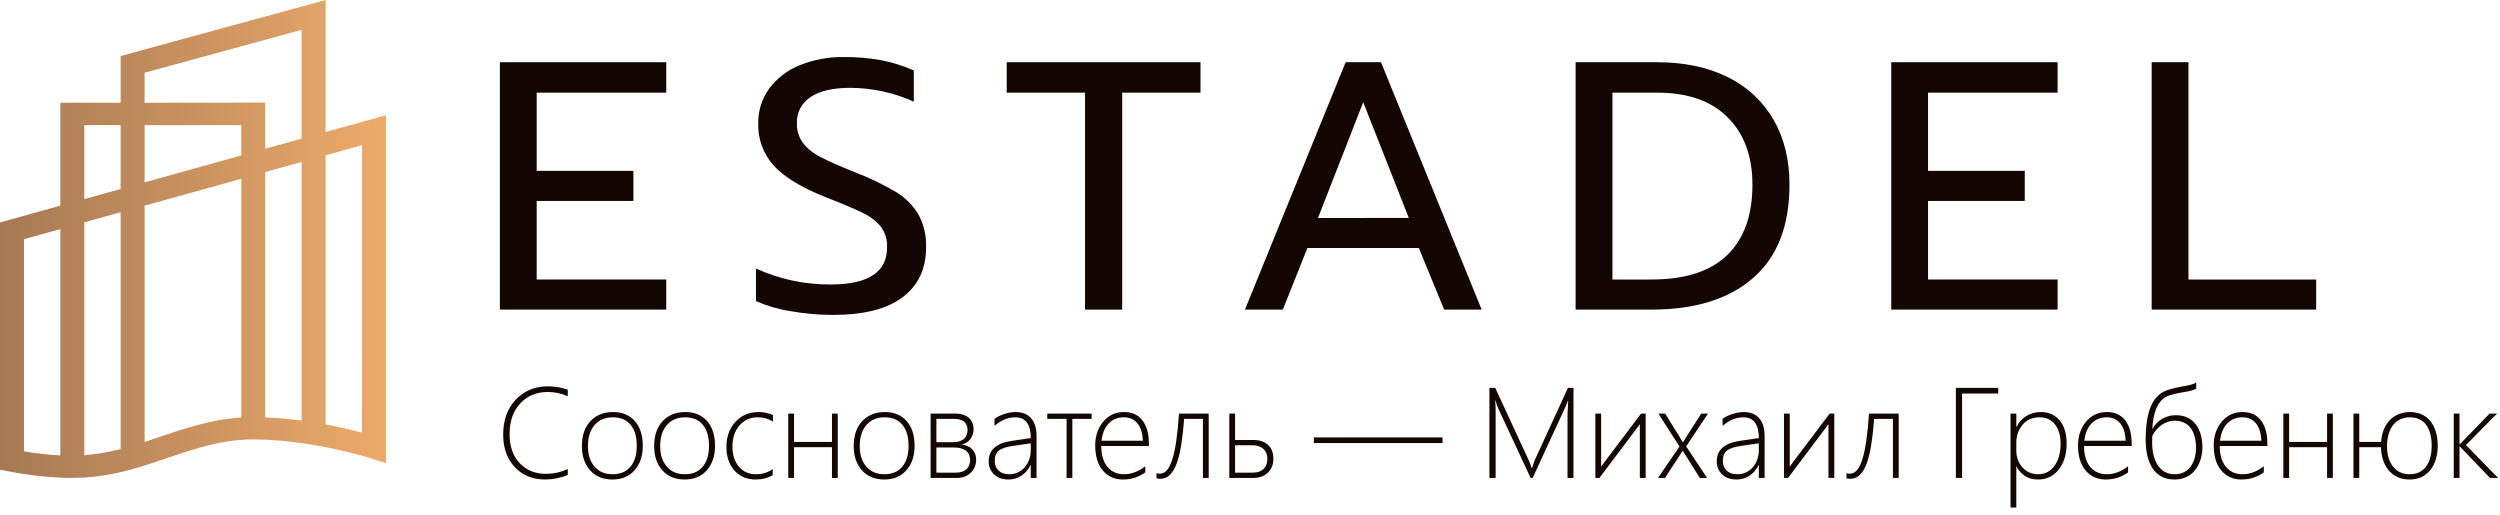
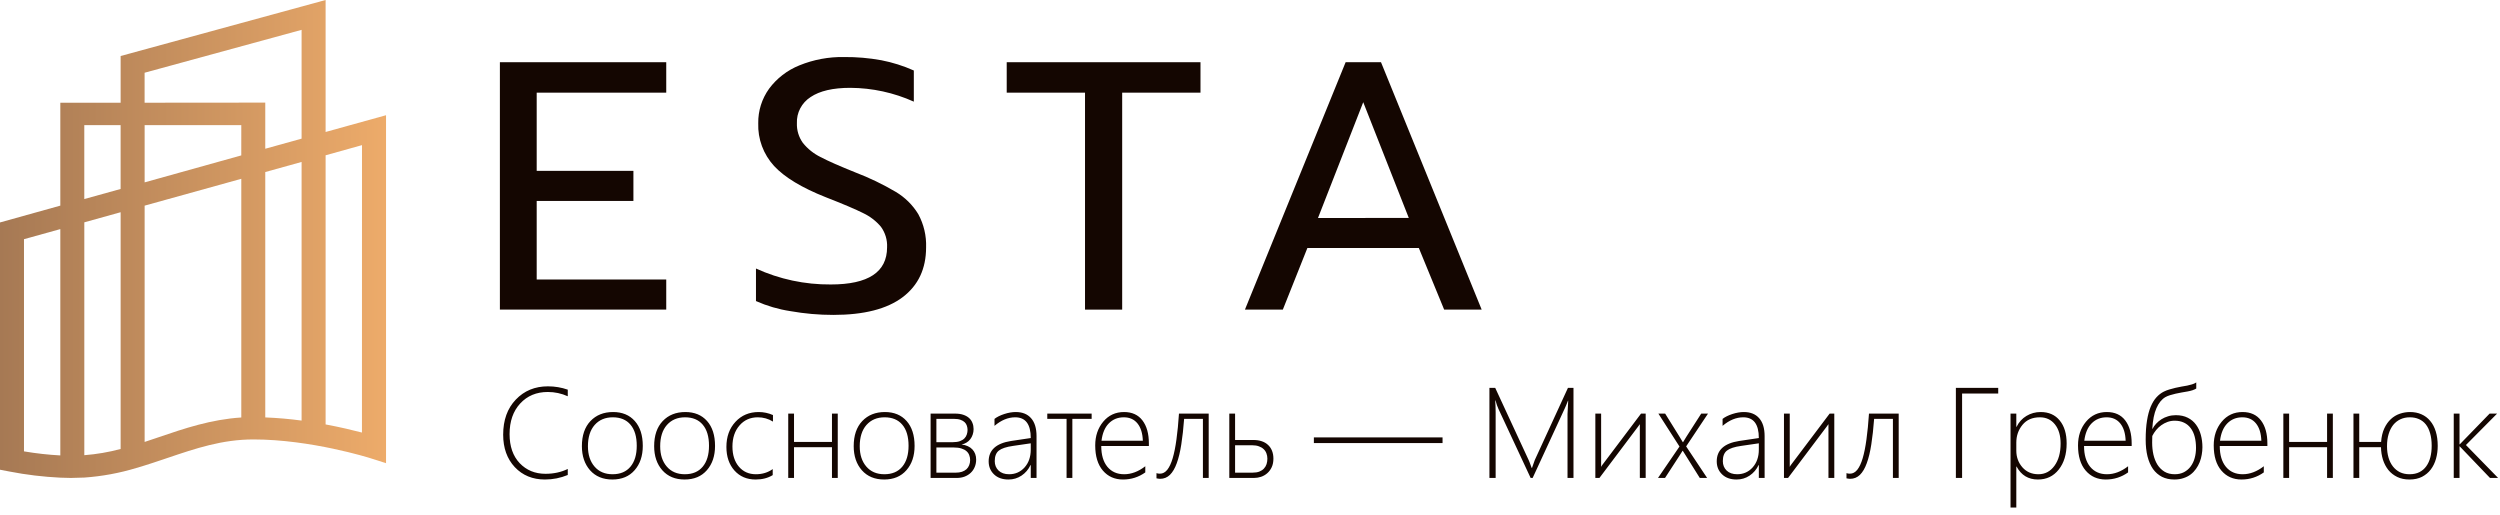
<svg xmlns="http://www.w3.org/2000/svg" width="272" height="56" viewBox="0 0 272 56" fill="none">
  <g clip-path="url(#clip0_9_950)">
-     <path d="M35.426 14.359V0L13.125 6.094V11.178H6.563V22.372L0 24.203V51.105L1.044 51.305C2.862 51.659 4.707 51.881 6.563 51.97L7.708 52L9.182 51.959C11.101 51.824 12.996 51.474 14.827 50.919C15.985 50.585 17.116 50.199 18.216 49.828C21.277 48.792 24.169 47.811 27.57 47.811C33.828 47.811 40.207 49.824 40.271 49.843L42 50.395V12.536L35.426 14.359ZM15.733 7.913L32.813 3.247V15.086L28.861 16.184V11.164L15.733 11.176V7.913ZM28.861 18.718L32.813 17.62V45.758C31.503 45.582 30.184 45.467 28.861 45.415V18.718ZM26.251 16.908L15.736 19.842V13.617H26.253L26.251 16.908ZM9.171 13.613H13.123V20.56L9.171 21.658V13.613ZM2.61 49.109V26.023L6.563 24.926V49.551C5.237 49.479 3.917 49.331 2.61 49.109ZM9.173 24.19L13.125 23.09V48.849C11.835 49.195 10.511 49.421 9.173 49.525V24.19ZM17.313 47.553C16.794 47.728 16.267 47.907 15.736 48.082V22.374L26.253 19.454V45.422C22.956 45.635 20.093 46.605 17.313 47.553ZM39.38 47.061C38.387 46.801 37.017 46.475 35.426 46.178V16.896L39.385 15.791L39.38 47.061Z" fill="url(#paint0_linear_9_950)" />
+     <path d="M35.426 14.359V0L13.125 6.094V11.178H6.563V22.372L0 24.203V51.105L1.044 51.305C2.862 51.659 4.707 51.881 6.563 51.97L7.708 52L9.182 51.959C11.101 51.824 12.996 51.474 14.827 50.919C15.985 50.585 17.116 50.199 18.216 49.828C21.277 48.792 24.169 47.811 27.57 47.811C33.828 47.811 40.207 49.824 40.271 49.843L42 50.395V12.536L35.426 14.359ZM15.733 7.913L32.813 3.247V15.086L28.861 16.184V11.164L15.733 11.176V7.913ZM28.861 18.718L32.813 17.62V45.758C31.503 45.582 30.184 45.467 28.861 45.415V18.718ZM26.251 16.908L15.736 19.842V13.617H26.253ZM9.171 13.613H13.123V20.56L9.171 21.658V13.613ZM2.61 49.109V26.023L6.563 24.926V49.551C5.237 49.479 3.917 49.331 2.61 49.109ZM9.173 24.19L13.125 23.09V48.849C11.835 49.195 10.511 49.421 9.173 49.525V24.19ZM17.313 47.553C16.794 47.728 16.267 47.907 15.736 48.082V22.374L26.253 19.454V45.422C22.956 45.635 20.093 46.605 17.313 47.553ZM39.38 47.061C38.387 46.801 37.017 46.475 35.426 46.178V16.896L39.385 15.791L39.38 47.061Z" fill="url(#paint0_linear_9_950)" />
    <path d="M54.388 6.769H72.487V10.081H58.392V18.589H68.915V21.863H58.392V30.41H72.487V33.683H54.388V6.769Z" fill="#140601" />
    <path d="M85.998 33.852C84.704 33.655 83.443 33.286 82.25 32.756V29.215C84.798 30.38 87.579 30.973 90.391 30.95C94.471 30.95 96.512 29.604 96.514 26.91C96.554 26.112 96.319 25.324 95.846 24.674C95.322 24.049 94.666 23.544 93.924 23.192C93.084 22.768 91.722 22.19 89.839 21.456C87.243 20.428 85.372 19.298 84.225 18.064C83.056 16.789 82.437 15.119 82.497 13.406C82.476 12.064 82.888 10.75 83.676 9.653C84.514 8.522 85.656 7.642 86.975 7.112C88.516 6.483 90.174 6.175 91.842 6.206C93.198 6.195 94.551 6.311 95.885 6.553C97.105 6.79 98.293 7.165 99.424 7.671V11.059C97.256 10.082 94.901 9.57 92.515 9.556C90.627 9.556 89.186 9.89 88.193 10.559C87.715 10.867 87.326 11.291 87.065 11.79C86.804 12.289 86.679 12.845 86.703 13.406C86.676 14.169 86.904 14.919 87.35 15.544C87.868 16.19 88.524 16.716 89.272 17.085C90.126 17.533 91.396 18.092 93.063 18.759C94.587 19.341 96.058 20.05 97.46 20.876C98.468 21.477 99.311 22.311 99.913 23.306C100.512 24.414 100.803 25.657 100.759 26.91C100.759 29.242 99.908 31.051 98.207 32.335C96.505 33.62 93.992 34.262 90.667 34.262C89.101 34.263 87.539 34.126 85.998 33.852Z" fill="#140601" />
    <path d="M118.05 10.081H109.53V6.769H130.613V10.081H122.093V33.687H118.05V10.081Z" fill="#140601" />
    <path d="M146.405 6.769H150.253L161.205 33.683H157.123L154.369 26.983H142.243L139.574 33.683H135.45L146.405 6.769ZM153.276 23.71L148.32 11.119L143.396 23.72L153.276 23.71Z" fill="#140601" />
-     <path d="M171.427 6.769H180.276C183.235 6.769 185.8 7.308 187.971 8.387C190.064 9.404 191.798 11.014 192.949 13.007C194.115 15.007 194.697 17.367 194.697 20.089C194.697 24.558 193.381 27.94 190.75 30.236C188.119 32.532 184.436 33.681 179.699 33.683H171.427V6.769ZM179.674 30.41C183.34 30.41 186.087 29.524 187.919 27.754C189.749 25.983 190.665 23.428 190.665 20.089C190.665 17.011 189.77 14.573 187.978 12.775C186.188 10.976 183.628 10.079 180.302 10.081H175.434V30.41H179.674Z" fill="#140601" />
-     <path d="M205.768 6.769H223.866V10.081H209.772V18.589H220.295V21.863H209.772V30.41H223.866V33.683H205.768V6.769Z" fill="#140601" />
-     <path d="M234.101 6.769H238.105V30.41H252.002V33.683H234.101V6.769Z" fill="#140601" />
  </g>
  <path d="M61.773 51.679C60.98 52.007 60.152 52.171 59.291 52.171C57.951 52.171 56.857 51.722 56.01 50.824C55.167 49.922 54.745 48.746 54.745 47.297C54.745 45.706 55.203 44.433 56.119 43.476C57.035 42.514 58.2 42.033 59.612 42.033C60.364 42.033 61.084 42.154 61.773 42.395V43.113C61.084 42.803 60.36 42.648 59.599 42.648C58.368 42.648 57.368 43.065 56.598 43.899C55.828 44.733 55.442 45.843 55.442 47.228C55.442 48.564 55.809 49.619 56.543 50.394C57.281 51.164 58.215 51.549 59.346 51.549C60.248 51.549 61.057 51.373 61.773 51.023V51.679ZM66.626 52.171C65.605 52.171 64.796 51.836 64.199 51.166C63.607 50.492 63.31 49.617 63.31 48.541C63.31 47.379 63.62 46.47 64.24 45.813C64.865 45.157 65.685 44.829 66.701 44.829C67.699 44.829 68.488 45.155 69.066 45.807C69.645 46.458 69.935 47.361 69.935 48.514C69.935 49.603 69.638 50.485 69.046 51.159C68.458 51.834 67.651 52.171 66.626 52.171ZM66.674 45.403C65.849 45.403 65.19 45.681 64.698 46.237C64.211 46.793 63.967 47.566 63.967 48.555C63.967 49.471 64.206 50.207 64.685 50.763C65.163 51.319 65.817 51.597 66.647 51.597C67.49 51.597 68.139 51.323 68.595 50.776C69.05 50.23 69.278 49.471 69.278 48.5C69.278 47.502 69.05 46.736 68.595 46.203C68.144 45.67 67.503 45.403 66.674 45.403ZM74.487 52.171C73.466 52.171 72.658 51.836 72.061 51.166C71.468 50.492 71.172 49.617 71.172 48.541C71.172 47.379 71.482 46.47 72.102 45.813C72.726 45.157 73.546 44.829 74.562 44.829C75.561 44.829 76.349 45.155 76.928 45.807C77.507 46.458 77.796 47.361 77.796 48.514C77.796 49.603 77.5 50.485 76.907 51.159C76.319 51.834 75.513 52.171 74.487 52.171ZM74.535 45.403C73.71 45.403 73.052 45.681 72.56 46.237C72.072 46.793 71.828 47.566 71.828 48.555C71.828 49.471 72.067 50.207 72.546 50.763C73.024 51.319 73.678 51.597 74.508 51.597C75.351 51.597 76 51.323 76.456 50.776C76.912 50.23 77.14 49.471 77.14 48.5C77.14 47.502 76.912 46.736 76.456 46.203C76.005 45.67 75.365 45.403 74.535 45.403ZM84.071 51.692C83.552 52.011 82.932 52.171 82.212 52.171C81.259 52.171 80.492 51.845 79.908 51.193C79.325 50.537 79.033 49.68 79.033 48.623C79.033 47.511 79.361 46.602 80.018 45.895C80.674 45.185 81.517 44.829 82.547 44.829C83.08 44.829 83.597 44.938 84.099 45.157V45.868C83.597 45.558 83.048 45.403 82.451 45.403C81.631 45.403 80.966 45.7 80.455 46.292C79.945 46.88 79.689 47.643 79.689 48.582C79.689 49.489 79.922 50.218 80.387 50.77C80.856 51.321 81.474 51.597 82.239 51.597C82.941 51.597 83.552 51.41 84.071 51.036V51.692ZM90.518 52V48.657H86.389V52H85.76V45H86.389V48.083H90.518V45H91.147V52H90.518ZM96.198 52.171C95.177 52.171 94.368 51.836 93.772 51.166C93.179 50.492 92.883 49.617 92.883 48.541C92.883 47.379 93.193 46.47 93.812 45.813C94.437 45.157 95.257 44.829 96.273 44.829C97.272 44.829 98.06 45.155 98.639 45.807C99.217 46.458 99.507 47.361 99.507 48.514C99.507 49.603 99.211 50.485 98.618 51.159C98.03 51.834 97.224 52.171 96.198 52.171ZM96.246 45.403C95.421 45.403 94.763 45.681 94.27 46.237C93.783 46.793 93.539 47.566 93.539 48.555C93.539 49.471 93.778 50.207 94.257 50.763C94.735 51.319 95.389 51.597 96.219 51.597C97.062 51.597 97.711 51.323 98.167 50.776C98.623 50.23 98.851 49.471 98.851 48.5C98.851 47.502 98.623 46.736 98.167 46.203C97.716 45.67 97.076 45.403 96.246 45.403ZM106.206 49.997C106.206 50.293 106.154 50.565 106.049 50.81C105.949 51.052 105.805 51.262 105.618 51.44C105.431 51.617 105.208 51.756 104.948 51.856C104.693 51.952 104.413 52 104.107 52H101.25V45H103.909C104.26 45 104.561 45.043 104.812 45.13C105.067 45.217 105.276 45.335 105.44 45.485C105.604 45.636 105.725 45.813 105.803 46.019C105.885 46.224 105.926 46.445 105.926 46.682C105.926 46.896 105.894 47.096 105.83 47.283C105.771 47.465 105.684 47.632 105.57 47.782C105.461 47.928 105.324 48.051 105.16 48.151C105.001 48.252 104.821 48.322 104.62 48.363C104.88 48.391 105.108 48.452 105.304 48.548C105.504 48.639 105.671 48.758 105.803 48.903C105.935 49.045 106.035 49.209 106.104 49.395C106.172 49.582 106.206 49.783 106.206 49.997ZM105.27 46.777C105.27 46.618 105.244 46.465 105.194 46.319C105.149 46.173 105.069 46.046 104.955 45.937C104.841 45.827 104.693 45.741 104.511 45.677C104.328 45.608 104.101 45.574 103.827 45.574H101.879V48.11H103.656C103.966 48.11 104.224 48.074 104.429 48.001C104.638 47.923 104.805 47.823 104.928 47.7C105.051 47.573 105.137 47.429 105.188 47.27C105.242 47.11 105.27 46.946 105.27 46.777ZM105.55 50.052C105.55 49.865 105.518 49.69 105.454 49.525C105.395 49.357 105.295 49.211 105.153 49.088C105.017 48.965 104.832 48.867 104.6 48.794C104.372 48.721 104.089 48.685 103.752 48.685H101.879V51.426H103.978C104.237 51.426 104.465 51.394 104.661 51.33C104.857 51.262 105.021 51.168 105.153 51.05C105.285 50.927 105.383 50.781 105.447 50.612C105.516 50.444 105.55 50.257 105.55 50.052ZM112.146 52V50.599H112.119C111.896 51.077 111.57 51.46 111.142 51.747C110.718 52.03 110.246 52.171 109.727 52.171C109.061 52.171 108.535 51.984 108.147 51.61C107.76 51.237 107.566 50.765 107.566 50.195C107.566 48.974 108.375 48.236 109.993 47.98L112.146 47.659C112.146 46.155 111.581 45.403 110.451 45.403C109.681 45.403 108.931 45.713 108.202 46.333V45.574C108.462 45.369 108.813 45.194 109.255 45.048C109.701 44.902 110.121 44.829 110.513 44.829C111.233 44.829 111.789 45.052 112.181 45.499C112.577 45.946 112.775 46.595 112.775 47.447V52H112.146ZM110.219 48.514C109.485 48.618 108.97 48.789 108.674 49.026C108.378 49.259 108.229 49.639 108.229 50.168C108.229 50.583 108.366 50.925 108.64 51.193C108.918 51.462 109.303 51.597 109.795 51.597C110.469 51.597 111.03 51.348 111.477 50.852C111.923 50.35 112.146 49.705 112.146 48.917V48.233L110.219 48.514ZM116.672 45.574V52H116.043V45.574H113.944V45H118.771V45.574H116.672ZM119.816 48.527C119.816 49.489 120.037 50.241 120.479 50.783C120.926 51.325 121.537 51.597 122.312 51.597C123.095 51.597 123.861 51.307 124.608 50.728V51.398C123.884 51.913 123.075 52.171 122.182 52.171C121.279 52.171 120.55 51.847 119.994 51.2C119.438 50.553 119.16 49.639 119.16 48.459C119.16 47.438 119.45 46.579 120.028 45.882C120.612 45.18 121.368 44.829 122.298 44.829C123.168 44.829 123.836 45.134 124.301 45.745C124.766 46.356 124.998 47.19 124.998 48.247V48.527H119.816ZM124.342 47.953C124.314 47.147 124.121 46.52 123.761 46.073C123.401 45.627 122.904 45.403 122.271 45.403C121.614 45.403 121.07 45.624 120.637 46.066C120.208 46.504 119.944 47.133 119.844 47.953H124.342ZM130.877 52V45.574H128.833C128.756 46.613 128.653 47.538 128.525 48.35C128.402 49.156 128.238 49.838 128.033 50.394C127.833 50.95 127.584 51.373 127.288 51.665C126.992 51.952 126.634 52.096 126.215 52.096C126.146 52.096 126.076 52.089 126.003 52.075C125.935 52.066 125.875 52.055 125.825 52.041V51.48C125.862 51.494 125.921 51.508 126.003 51.522C126.085 51.531 126.151 51.535 126.201 51.535C126.507 51.535 126.773 51.394 127.001 51.111C127.229 50.824 127.425 50.405 127.589 49.853C127.753 49.297 127.89 48.614 127.999 47.803C128.113 46.987 128.204 46.053 128.272 45H131.506V52H130.877ZM138.547 49.901C138.547 50.257 138.485 50.567 138.362 50.831C138.239 51.095 138.077 51.314 137.877 51.487C137.681 51.66 137.455 51.79 137.2 51.877C136.95 51.959 136.694 52 136.435 52H133.748V45H134.377V47.871H136.38C136.713 47.871 137.013 47.917 137.282 48.008C137.551 48.099 137.779 48.233 137.966 48.411C138.153 48.584 138.296 48.796 138.396 49.047C138.497 49.297 138.547 49.582 138.547 49.901ZM137.891 49.901C137.891 49.696 137.856 49.505 137.788 49.327C137.724 49.149 137.624 48.997 137.487 48.869C137.351 48.737 137.18 48.634 136.975 48.562C136.77 48.484 136.528 48.445 136.25 48.445H134.377V51.426H136.264C136.56 51.426 136.811 51.387 137.016 51.31C137.221 51.227 137.387 51.118 137.515 50.981C137.647 50.84 137.743 50.678 137.802 50.496C137.861 50.309 137.891 50.111 137.891 49.901ZM142.949 48.206V47.591H156.949V48.206H142.949ZM170.546 52V45.041C170.546 44.872 170.571 44.392 170.621 43.599H170.594C170.452 43.968 170.334 44.253 170.238 44.453L166.752 52H166.533L163.033 44.494C162.919 44.253 162.812 43.945 162.712 43.571H162.678C162.71 44.009 162.726 44.444 162.726 44.877V52H162.049V42.197H162.678L166.335 50.093C166.358 50.138 166.383 50.2 166.41 50.277C166.438 50.355 166.467 50.432 166.499 50.51C166.545 50.628 166.592 50.76 166.643 50.906H166.684L166.759 50.688C166.763 50.669 166.841 50.453 166.991 50.038L170.594 42.197H171.195V52H170.546ZM178.414 52V46.148C178.378 46.199 178.341 46.249 178.305 46.299C178.273 46.349 178.245 46.388 178.223 46.415L174.019 52H173.574V45H174.203V50.797C174.23 50.747 174.258 50.699 174.285 50.653C174.312 50.608 174.342 50.567 174.374 50.53L178.544 45H179.05V52H178.414ZM183.452 48.568L185.735 52H184.936L183.09 49.047H183.062L182.816 49.437C182.785 49.491 182.746 49.553 182.7 49.621L181.155 52H180.39L182.728 48.582L180.431 45H181.169L182.728 47.509C182.928 47.832 183.049 48.033 183.09 48.11H183.117L183.466 47.536L185.093 45H185.831L183.452 48.568ZM191.361 52V50.599H191.334C191.111 51.077 190.785 51.46 190.356 51.747C189.933 52.03 189.461 52.171 188.941 52.171C188.276 52.171 187.75 51.984 187.362 51.61C186.975 51.237 186.781 50.765 186.781 50.195C186.781 48.974 187.59 48.236 189.208 47.98L191.361 47.659C191.361 46.155 190.796 45.403 189.666 45.403C188.896 45.403 188.146 45.713 187.417 46.333V45.574C187.677 45.369 188.028 45.194 188.47 45.048C188.916 44.902 189.336 44.829 189.728 44.829C190.448 44.829 191.004 45.052 191.396 45.499C191.792 45.946 191.99 46.595 191.99 47.447V52H191.361ZM189.434 48.514C188.7 48.618 188.185 48.789 187.889 49.026C187.592 49.259 187.444 49.639 187.444 50.168C187.444 50.583 187.581 50.925 187.854 51.193C188.132 51.462 188.518 51.597 189.01 51.597C189.684 51.597 190.245 51.348 190.691 50.852C191.138 50.35 191.361 49.705 191.361 48.917V48.233L189.434 48.514ZM198.936 52V46.148C198.899 46.199 198.863 46.249 198.826 46.299C198.794 46.349 198.767 46.388 198.744 46.415L194.54 52H194.096V45H194.725V50.797C194.752 50.747 194.779 50.699 194.807 50.653C194.834 50.608 194.864 50.567 194.896 50.53L199.065 45H199.571V52H198.936ZM205.949 52V45.574H203.905C203.828 46.613 203.725 47.538 203.598 48.35C203.475 49.156 203.311 49.838 203.105 50.394C202.905 50.95 202.657 51.373 202.36 51.665C202.064 51.952 201.706 52.096 201.287 52.096C201.219 52.096 201.148 52.089 201.075 52.075C201.007 52.066 200.948 52.055 200.897 52.041V51.48C200.934 51.494 200.993 51.508 201.075 51.522C201.157 51.531 201.223 51.535 201.273 51.535C201.579 51.535 201.845 51.394 202.073 51.111C202.301 50.824 202.497 50.405 202.661 49.853C202.825 49.297 202.962 48.614 203.071 47.803C203.185 46.987 203.276 46.053 203.345 45H206.578V52H205.949ZM213.476 42.819V52H212.799V42.197H217.406V42.819H213.476ZM219.402 50.756H219.375V55.22H218.746V45H219.375V46.442H219.402C219.653 45.927 220.011 45.531 220.476 45.253C220.945 44.97 221.46 44.829 222.021 44.829C222.909 44.829 223.602 45.137 224.099 45.752C224.6 46.363 224.851 47.194 224.851 48.247C224.851 49.418 224.563 50.366 223.989 51.091C223.42 51.811 222.665 52.171 221.727 52.171C220.678 52.171 219.904 51.699 219.402 50.756ZM219.375 48.151V49.033C219.375 49.735 219.596 50.339 220.038 50.845C220.48 51.346 221.061 51.597 221.781 51.597C222.497 51.597 223.078 51.291 223.524 50.681C223.971 50.065 224.194 49.259 224.194 48.261C224.194 47.386 223.989 46.691 223.579 46.176C223.169 45.661 222.622 45.403 221.938 45.403C221.123 45.403 220.492 45.677 220.045 46.224C219.598 46.77 219.375 47.413 219.375 48.151ZM226.744 48.527C226.744 49.489 226.965 50.241 227.407 50.783C227.854 51.325 228.465 51.597 229.239 51.597C230.023 51.597 230.789 51.307 231.536 50.728V51.398C230.812 51.913 230.003 52.171 229.109 52.171C228.207 52.171 227.478 51.847 226.922 51.2C226.366 50.553 226.088 49.639 226.088 48.459C226.088 47.438 226.377 46.579 226.956 45.882C227.539 45.18 228.296 44.829 229.226 44.829C230.096 44.829 230.764 45.134 231.229 45.745C231.693 46.356 231.926 47.19 231.926 48.247V48.527H226.744ZM231.27 47.953C231.242 47.147 231.049 46.52 230.688 46.073C230.328 45.627 229.832 45.403 229.198 45.403C228.542 45.403 227.997 45.624 227.564 46.066C227.136 46.504 226.872 47.133 226.771 47.953H231.27ZM239.623 48.657C239.623 48.926 239.598 49.2 239.548 49.477C239.502 49.755 239.427 50.027 239.322 50.291C239.217 50.551 239.083 50.795 238.919 51.023C238.759 51.25 238.566 51.451 238.338 51.624C238.115 51.793 237.855 51.925 237.559 52.02C237.267 52.121 236.939 52.171 236.574 52.171C236.064 52.171 235.613 52.073 235.221 51.877C234.833 51.676 234.507 51.392 234.243 51.023C233.983 50.649 233.785 50.193 233.648 49.655C233.516 49.117 233.45 48.509 233.45 47.83C233.45 47.037 233.498 46.347 233.594 45.759C233.689 45.166 233.824 44.663 233.997 44.248C234.175 43.829 234.384 43.487 234.626 43.223C234.868 42.958 235.134 42.753 235.426 42.607C235.608 42.516 235.806 42.439 236.021 42.375C236.239 42.307 236.46 42.247 236.684 42.197C236.911 42.143 237.135 42.097 237.354 42.06C237.577 42.02 237.784 41.983 237.976 41.951C238.135 41.919 238.306 41.876 238.488 41.821C238.671 41.767 238.826 41.696 238.953 41.609V42.273C238.853 42.336 238.718 42.398 238.55 42.457C238.386 42.512 238.199 42.557 237.989 42.594C237.789 42.626 237.577 42.662 237.354 42.703C237.135 42.74 236.918 42.783 236.704 42.833C236.494 42.879 236.292 42.933 236.096 42.997C235.904 43.056 235.736 43.127 235.59 43.209C235.189 43.446 234.865 43.847 234.619 44.412C234.373 44.973 234.223 45.72 234.168 46.654H234.195C234.296 46.458 234.428 46.272 234.592 46.094C234.76 45.911 234.952 45.752 235.166 45.615C235.385 45.478 235.624 45.371 235.884 45.294C236.148 45.212 236.428 45.171 236.725 45.171C237.23 45.171 237.666 45.264 238.03 45.451C238.395 45.633 238.693 45.884 238.926 46.203C239.163 46.522 239.338 46.894 239.452 47.317C239.566 47.737 239.623 48.183 239.623 48.657ZM238.926 48.739C238.926 48.283 238.878 47.873 238.782 47.509C238.687 47.144 238.541 46.834 238.345 46.579C238.153 46.319 237.912 46.121 237.62 45.984C237.328 45.843 236.989 45.773 236.602 45.773C236.328 45.773 236.068 45.818 235.822 45.909C235.581 45.996 235.355 46.114 235.146 46.265C234.936 46.415 234.749 46.59 234.585 46.791C234.421 46.992 234.282 47.206 234.168 47.434C234.168 47.511 234.166 47.618 234.161 47.755C234.157 47.887 234.154 48.019 234.154 48.151C234.154 48.607 234.2 49.042 234.291 49.457C234.387 49.872 234.533 50.239 234.729 50.558C234.929 50.872 235.184 51.125 235.494 51.316C235.804 51.503 236.178 51.597 236.615 51.597C236.998 51.597 237.333 51.522 237.62 51.371C237.912 51.216 238.153 51.009 238.345 50.749C238.541 50.485 238.687 50.179 238.782 49.833C238.878 49.487 238.926 49.122 238.926 48.739ZM241.51 48.527C241.51 49.489 241.731 50.241 242.173 50.783C242.619 51.325 243.23 51.597 244.005 51.597C244.789 51.597 245.554 51.307 246.302 50.728V51.398C245.577 51.913 244.768 52.171 243.875 52.171C242.973 52.171 242.243 51.847 241.688 51.2C241.132 50.553 240.854 49.639 240.854 48.459C240.854 47.438 241.143 46.579 241.722 45.882C242.305 45.18 243.062 44.829 243.991 44.829C244.862 44.829 245.529 45.134 245.994 45.745C246.459 46.356 246.691 47.19 246.691 48.247V48.527H241.51ZM246.035 47.953C246.008 47.147 245.814 46.52 245.454 46.073C245.094 45.627 244.597 45.403 243.964 45.403C243.308 45.403 242.763 45.624 242.33 46.066C241.902 46.504 241.637 47.133 241.537 47.953H246.035ZM253.186 52V48.657H249.057V52H248.428V45H249.057V48.083H253.186V45H253.814V52H253.186ZM265.224 48.514C265.224 49.001 265.162 49.466 265.039 49.908C264.916 50.35 264.727 50.74 264.472 51.077C264.221 51.41 263.902 51.676 263.515 51.877C263.127 52.073 262.672 52.171 262.147 52.171C261.642 52.171 261.197 52.078 260.814 51.891C260.432 51.704 260.11 51.451 259.851 51.132C259.595 50.808 259.399 50.435 259.263 50.011C259.131 49.582 259.06 49.131 259.051 48.657H256.686V52H256.057V45H256.686V48.083H259.064C259.105 47.509 259.222 47.017 259.413 46.606C259.604 46.196 259.844 45.859 260.131 45.595C260.418 45.33 260.742 45.137 261.102 45.014C261.462 44.891 261.833 44.829 262.216 44.829C262.672 44.829 263.084 44.911 263.453 45.075C263.827 45.239 264.144 45.478 264.403 45.793C264.668 46.103 264.87 46.488 265.012 46.948C265.153 47.404 265.224 47.926 265.224 48.514ZM264.567 48.5C264.567 47.98 264.51 47.527 264.396 47.14C264.287 46.748 264.13 46.424 263.925 46.169C263.72 45.914 263.469 45.722 263.173 45.595C262.881 45.467 262.553 45.403 262.188 45.403C261.815 45.403 261.475 45.474 261.17 45.615C260.865 45.757 260.603 45.962 260.384 46.23C260.17 46.499 260.003 46.83 259.885 47.222C259.766 47.609 259.707 48.053 259.707 48.555C259.707 49.001 259.762 49.411 259.871 49.785C259.98 50.159 260.14 50.48 260.35 50.749C260.559 51.018 260.814 51.227 261.115 51.378C261.421 51.524 261.769 51.597 262.161 51.597C262.571 51.597 262.927 51.522 263.228 51.371C263.533 51.216 263.784 51.002 263.979 50.728C264.18 50.45 264.328 50.122 264.424 49.744C264.52 49.366 264.567 48.951 264.567 48.5ZM270.911 52L267.623 48.568H267.596V52H266.967V45H267.596V48.343H267.623L270.87 45H271.684L268.293 48.418L271.793 52H270.911Z" fill="#140601" />
  <defs>
    <linearGradient id="paint0_linear_9_950" x1="0" y1="26" x2="41.991" y2="26" gradientUnits="userSpaceOnUse">
      <stop stop-color="#A67954" />
      <stop offset="1" stop-color="#EDAB6A" />
    </linearGradient>
    <clipPath id="clip0_9_950">
      <rect width="252" height="52" fill="white" />
    </clipPath>
  </defs>
</svg>